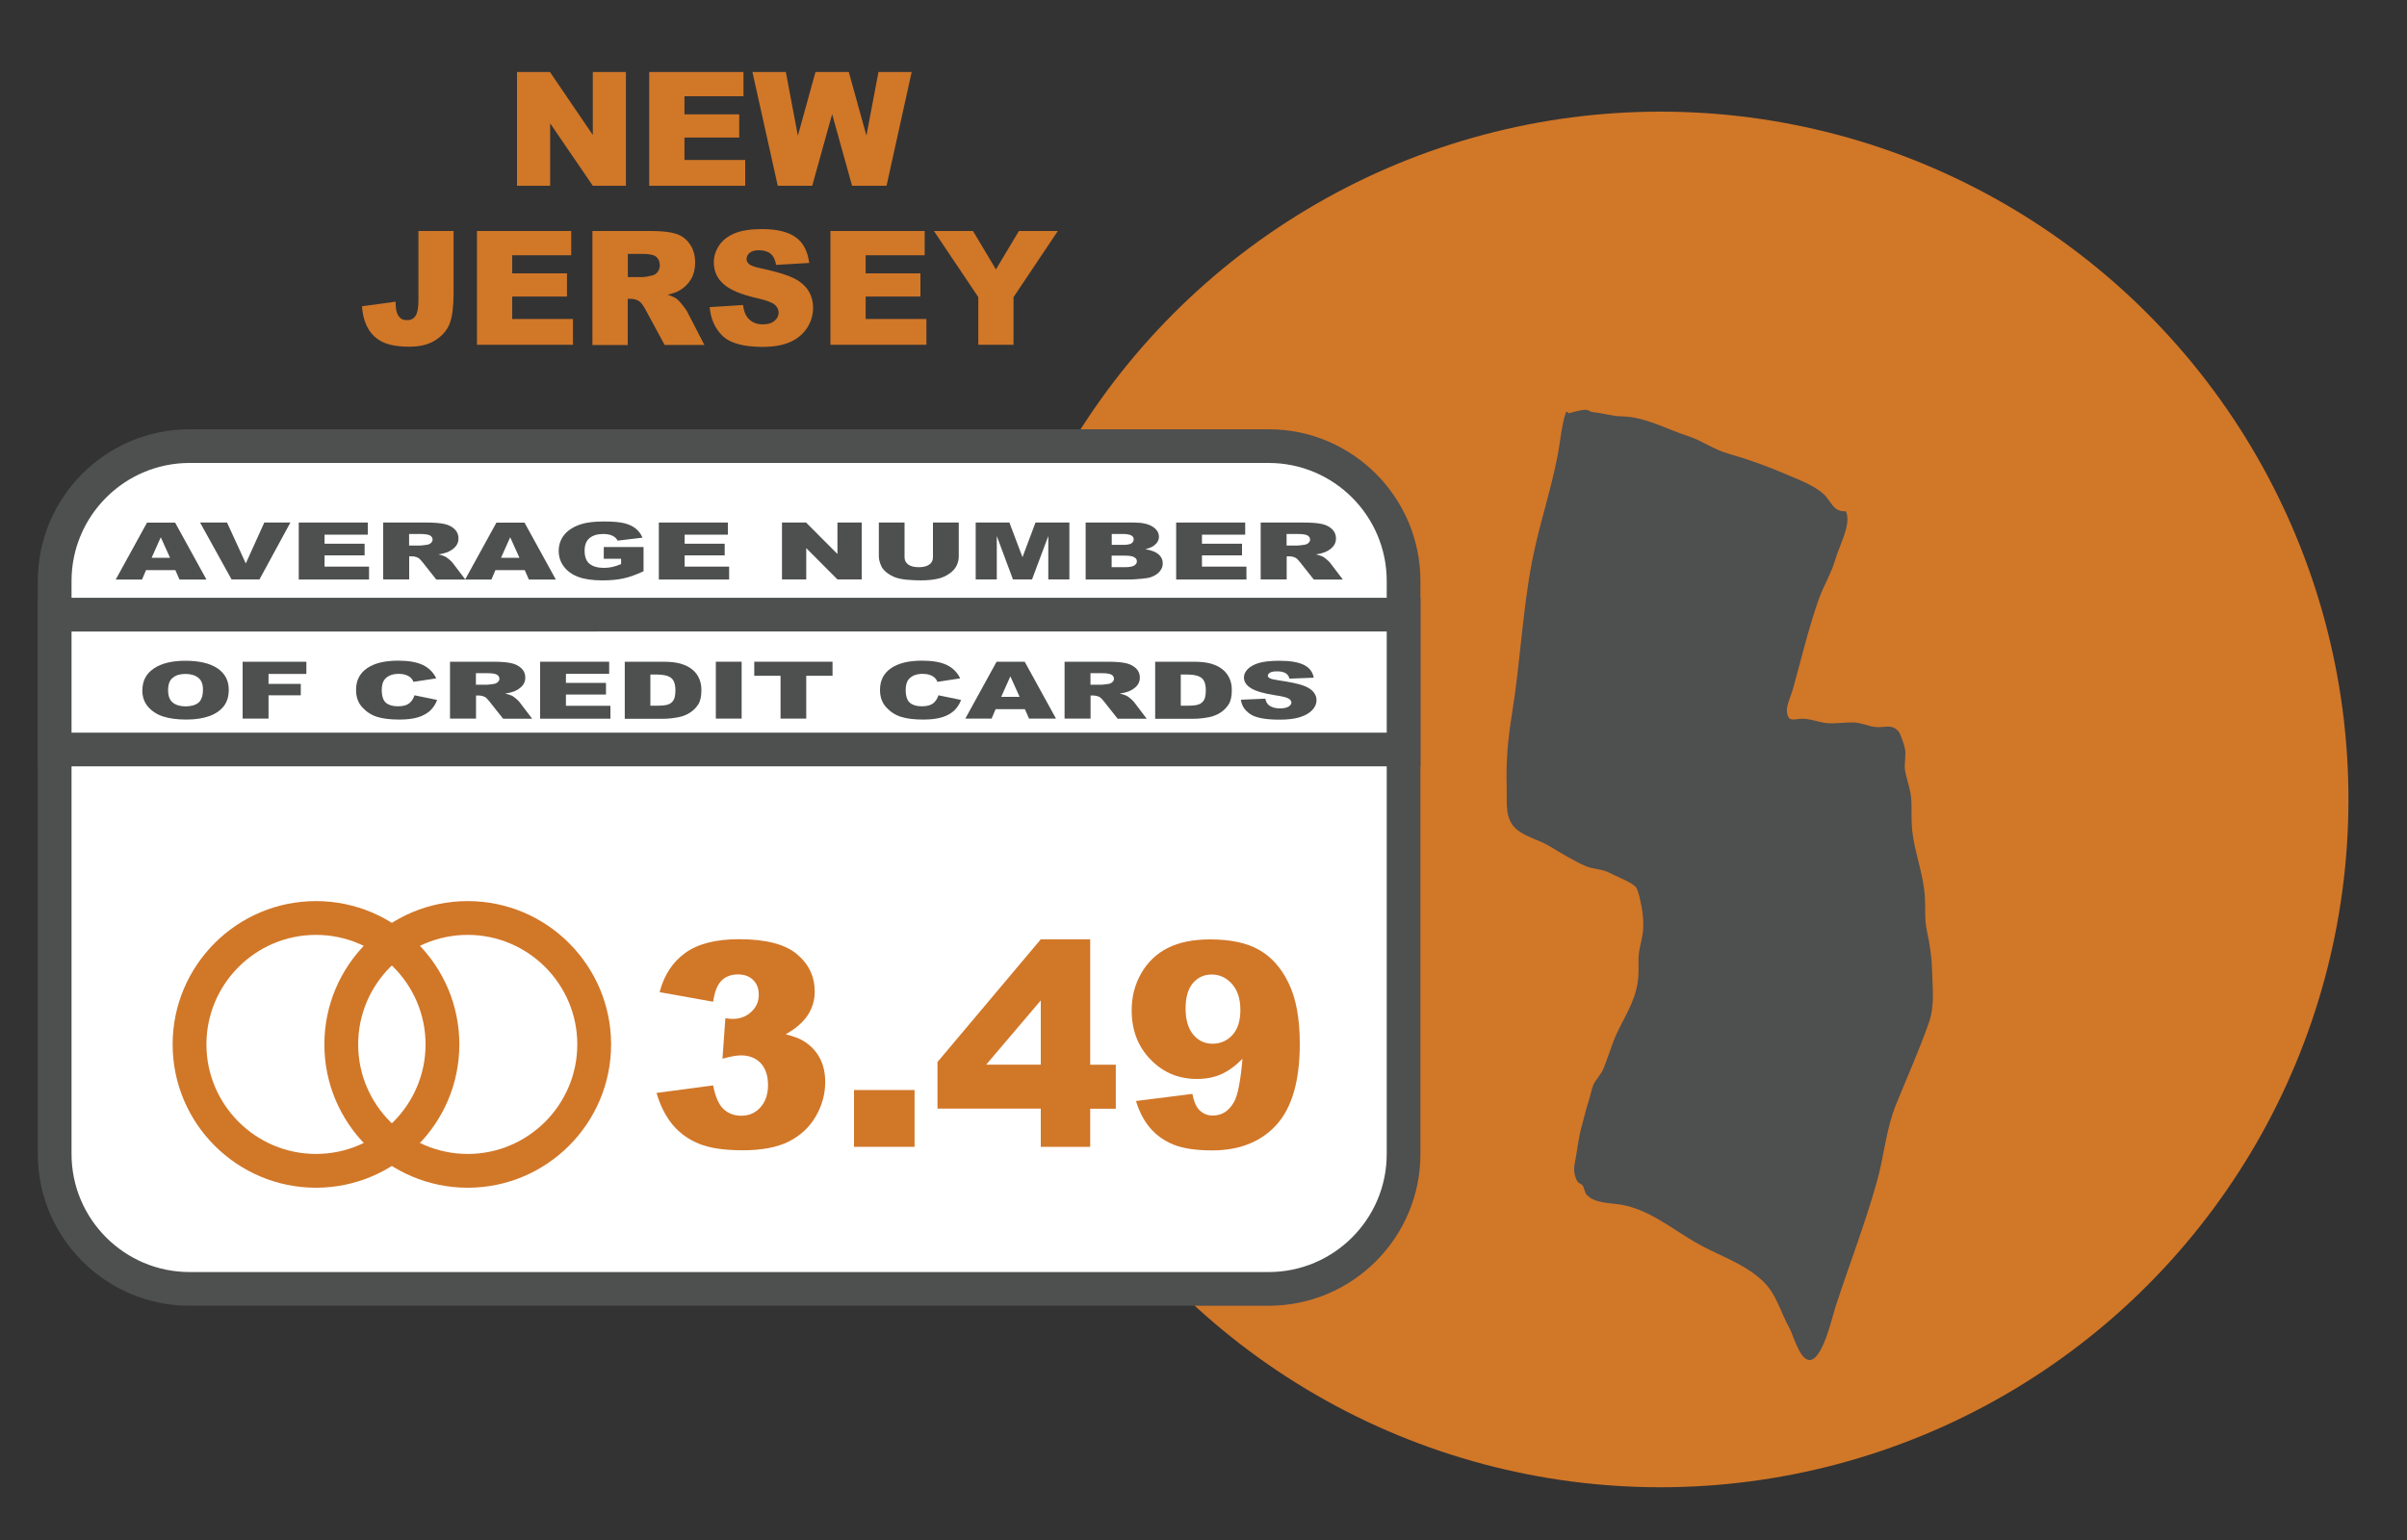
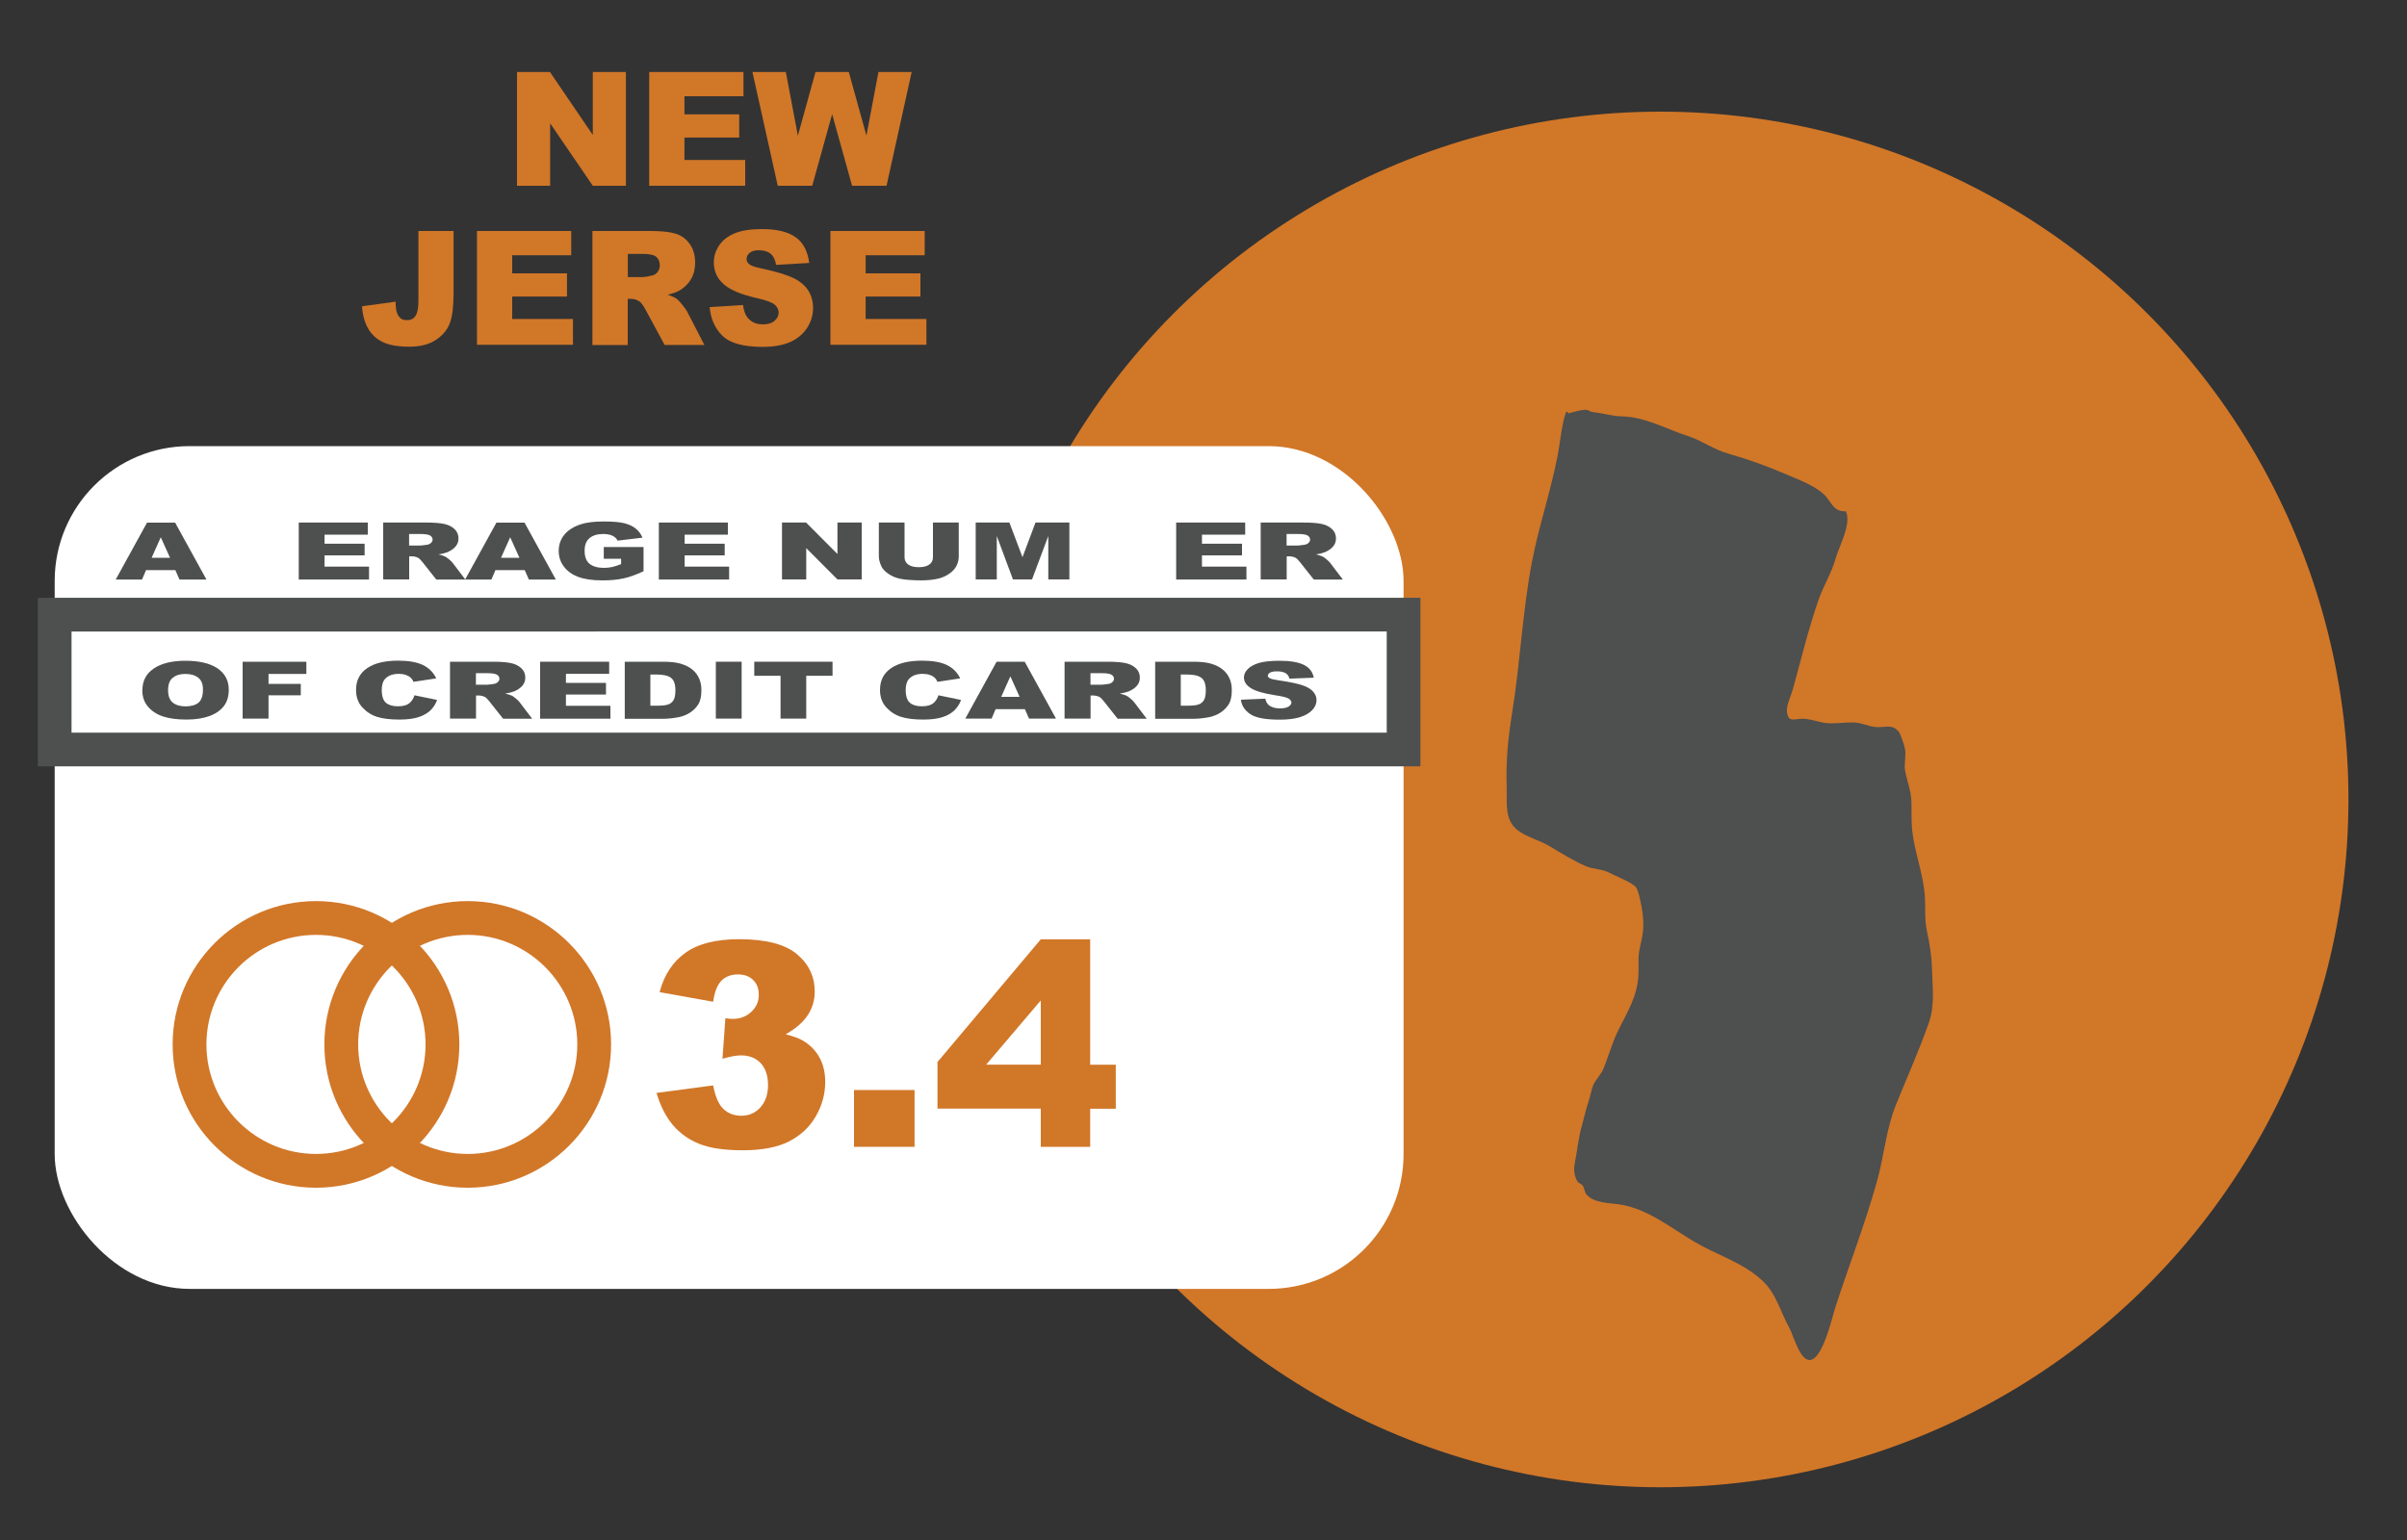
<svg xmlns="http://www.w3.org/2000/svg" viewBox="0 0 250 160" id="how-many-lines-of-credit-US-states-new-jersey">
  <rect x="0" y="0" width="250" height="160" fill="#333333" stroke="none" />
  <defs>
    <style>.cls-1{fill:#fff;}.cls-2{fill:#4e4f4f;}.cls-3{fill:#d17728;}</style>
  </defs>
  <circle r="71.46" cy="83.06" cx="172.46" class="cls-3" />
  <path d="m162.94,42.93c.28.55-.17-.45-.31-.04-.42,1.18-.59,3.07-.82,4.29-.71,3.76-1.96,7.39-2.68,11.12-1,5.19-1.23,10.57-2.08,15.8-.43,2.69-.64,4.92-.56,7.64.05,1.64-.27,3.48,1.18,4.55.99.72,2.17.98,3.21,1.59,1.18.7,2.62,1.6,3.85,2.12.79.33,1.64.26,2.43.68.58.31,2.34.99,2.75,1.49.3.36.59,2.01.67,2.51.09.58.13,1.45.07,2.05-.11,1.07-.49,1.96-.47,3.06.02,1.16.04,2.03-.27,3.16-.53,1.97-1.61,3.36-2.34,5.26-.35.93-.65,1.88-1.02,2.8-.25.63-.87,1.21-1.09,1.78-.19.5-.29,1.13-.45,1.59-.28.83-.46,1.69-.7,2.53-.37,1.29-.49,2.64-.75,3.96-.14.71-.05,1.26.26,1.85.11.21.44.27.57.47.17.25.2.71.4.93.8.91,2.45.85,3.58,1.04,2.86.49,5.22,2.45,7.66,3.88,2.36,1.38,4.93,2.11,6.95,3.95,1.53,1.39,1.9,3.24,2.88,5,.39.7.99,3.04,1.93,3.29,1.43.39,2.51-4.45,2.78-5.28,1.42-4.41,3.13-8.78,4.38-13.26.76-2.73.93-5.37,1.97-7.96,1.12-2.77,2.39-5.6,3.4-8.47.65-1.83.4-3.58.35-5.5-.04-1.48-.23-2.68-.54-4.11-.26-1.23-.12-2.44-.22-3.69-.17-2.31-1.08-4.52-1.31-6.78-.09-.94-.05-1.91-.07-2.85-.03-1.22-.42-2.09-.65-3.24-.15-.76.13-1.61-.03-2.37-.07-.36-.46-1.58-.69-1.82-.73-.75-1.36-.34-2.28-.41-.85-.06-1.51-.46-2.38-.48-.78-.02-1.58.1-2.36.09-1,0-1.79-.41-2.78-.47-.95-.06-1.58.49-1.76-.68-.1-.64.44-1.77.62-2.41.85-3.06,1.58-6.17,2.66-9.27.51-1.45,1.34-2.76,1.76-4.25.36-1.29,1.71-3.69,1.07-4.95-1.35.09-1.51-1.1-2.36-1.84-1.06-.93-2.78-1.54-4.07-2.1-1.8-.77-3.86-1.51-5.75-2.04-1.54-.43-2.76-1.37-4.25-1.85-2.19-.7-4.37-1.97-6.8-2.03-1.11-.02-1.88-.32-2.96-.43-.8-.08-.15-.58-2.56.1Z" class="cls-2" />
  <g>
    <g>
      <rect ry="14.01" rx="14.01" height="87.56" width="140.1" y="46.35" x="5.68" class="cls-1" />
-       <path d="m131.77,135.66H19.69c-8.69,0-15.76-7.07-15.76-15.76v-59.54c0-8.69,7.07-15.76,15.76-15.76h112.08c8.69,0,15.76,7.07,15.76,15.76v59.54c0,8.69-7.07,15.76-15.76,15.76ZM19.69,48.1c-6.76,0-12.26,5.5-12.26,12.26v59.54c0,6.76,5.5,12.26,12.26,12.26h112.08c6.76,0,12.26-5.5,12.26-12.26v-59.54c0-6.76-5.5-12.26-12.26-12.26H19.69Z" class="cls-2" />
    </g>
    <path d="m32.82,123.4c-8.21,0-14.89-6.68-14.89-14.89s6.68-14.89,14.89-14.89,14.89,6.68,14.89,14.89-6.68,14.89-14.89,14.89Zm0-26.27c-6.28,0-11.38,5.11-11.38,11.38s5.11,11.38,11.38,11.38,11.38-5.11,11.38-11.38-5.11-11.38-11.38-11.38Z" class="cls-3" />
    <path d="m48.58,123.4c-8.21,0-14.89-6.68-14.89-14.89s6.68-14.89,14.89-14.89,14.89,6.68,14.89,14.89-6.68,14.89-14.89,14.89Zm0-26.27c-6.28,0-11.38,5.11-11.38,11.38s5.11,11.38,11.38,11.38,11.38-5.11,11.38-11.38-5.11-11.38-11.38-11.38Z" class="cls-3" />
    <g>
      <rect height="14.01" width="140.1" y="63.86" x="5.68" class="cls-1" />
      <path d="m147.53,79.62H3.93v-17.51h143.6v17.51Zm-140.1-3.5h136.6v-10.51H7.43v10.51Z" class="cls-2" />
    </g>
  </g>
  <g>
    <path d="m74.08,104.08l-5.57-1c.46-1.77,1.35-3.13,2.67-4.08s3.18-1.42,5.59-1.42c2.77,0,4.77.52,6,1.55s1.85,2.33,1.85,3.89c0,.92-.25,1.75-.75,2.49s-1.26,1.39-2.27,1.95c.82.2,1.45.44,1.88.71.7.43,1.25,1,1.64,1.71.39.71.59,1.55.59,2.54,0,1.23-.32,2.42-.97,3.55-.65,1.13-1.58,2-2.79,2.62-1.21.61-2.81.92-4.79.92s-3.45-.23-4.56-.68-2.03-1.12-2.75-1.99c-.72-.87-1.27-1.97-1.66-3.29l5.88-.78c.23,1.19.59,2.01,1.08,2.46.49.46,1.11.69,1.86.69.79,0,1.45-.29,1.97-.87s.79-1.35.79-2.31-.25-1.74-.76-2.28c-.51-.54-1.19-.81-2.06-.81-.46,0-1.1.12-1.91.35l.3-4.21c.33.05.58.07.77.07.77,0,1.41-.25,1.93-.74s.77-1.07.77-1.75-.19-1.16-.58-1.55c-.39-.39-.92-.58-1.59-.58s-1.26.21-1.69.63c-.43.42-.73,1.15-.88,2.21Z" class="cls-3" />
    <path d="m88.7,113.25h6.29v5.9h-6.29v-5.9Z" class="cls-3" />
    <path d="m108.1,115.18h-10.73v-4.84l10.73-12.75h5.13v13.03h2.66v4.57h-2.66v3.96h-5.13v-3.96Zm0-4.57v-6.67l-5.67,6.67h5.67Z" class="cls-3" />
-     <path d="m117.99,114.39l5.86-.74c.15.82.41,1.4.78,1.74.37.34.81.51,1.34.51.95,0,1.68-.48,2.21-1.43.39-.7.67-2.19.87-4.47-.7.72-1.43,1.25-2.17,1.59-.74.34-1.6.51-2.57.51-1.9,0-3.5-.67-4.81-2.02-1.31-1.35-1.96-3.05-1.96-5.12,0-1.41.33-2.69,1-3.85.67-1.16,1.58-2.03,2.75-2.62,1.17-.59,2.63-.89,4.39-.89,2.12,0,3.82.36,5.1,1.09,1.28.73,2.31,1.88,3.07,3.47.77,1.58,1.15,3.68,1.15,6.28,0,3.83-.8,6.63-2.41,8.41s-3.84,2.67-6.69,2.67c-1.69,0-3.02-.2-3.99-.59-.97-.39-1.78-.96-2.43-1.71s-1.14-1.69-1.49-2.82Zm10.84-9.46c0-1.15-.29-2.05-.87-2.7-.58-.65-1.28-.98-2.11-.98-.78,0-1.43.29-1.94.88s-.77,1.47-.77,2.65.27,2.09.8,2.72,1.2.94,2,.94,1.52-.3,2.07-.91c.55-.61.82-1.47.82-2.6Z" class="cls-3" />
  </g>
  <g>
    <path d="m53.71,7.48h3.41l4.45,6.54v-6.54h3.44v11.82h-3.44l-4.43-6.49v6.49h-3.44V7.48Z" class="cls-3" />
    <path d="m67.43,7.48h9.79v2.52h-6.13v1.88h5.69v2.41h-5.69v2.33h6.31v2.68h-9.97V7.48Z" class="cls-3" />
    <path d="m78.15,7.48h3.47l1.25,6.62,1.83-6.62h3.46l1.83,6.61,1.25-6.61h3.45l-2.61,11.82h-3.58l-2.07-7.44-2.07,7.44h-3.58l-2.63-11.82Z" class="cls-3" />
    <path d="m43.45,24h3.66v6.42c0,1.35-.12,2.38-.36,3.08s-.72,1.3-1.44,1.79c-.72.49-1.65.73-2.78.73-1.19,0-2.12-.16-2.78-.48-.66-.32-1.16-.79-1.52-1.42-.36-.62-.57-1.39-.63-2.3l3.49-.48c0,.52.05.91.14,1.16.09.25.23.46.44.61.14.1.34.15.6.15.41,0,.71-.15.9-.46.19-.3.29-.81.29-1.54v-7.29Z" class="cls-3" />
    <path d="m49.54,24h9.79v2.52h-6.13v1.88h5.69v2.41h-5.69v2.33h6.31v2.68h-9.97v-11.82Z" class="cls-3" />
    <path d="m61.53,35.82v-11.82h6.09c1.13,0,1.99.1,2.59.29.6.19,1.08.55,1.44,1.08.37.52.55,1.16.55,1.92,0,.66-.14,1.22-.42,1.7-.28.48-.66.86-1.15,1.16-.31.19-.74.34-1.28.47.44.15.75.29.95.44.13.1.33.3.58.62.25.32.43.56.51.73l1.77,3.43h-4.13l-1.95-3.61c-.25-.47-.47-.77-.66-.91-.26-.18-.56-.27-.9-.27h-.32v4.8h-3.67Zm3.67-7.03h1.54c.17,0,.49-.05.97-.16.24-.05.44-.17.59-.37.15-.2.23-.43.23-.69,0-.38-.12-.67-.36-.88-.24-.2-.7-.31-1.36-.31h-1.6v2.4Z" class="cls-3" />
    <path d="m73.69,31.91l3.48-.22c.08.56.23,1,.46,1.29.38.48.91.72,1.61.72.52,0,.92-.12,1.21-.37s.42-.53.42-.85-.13-.58-.4-.82c-.27-.24-.89-.47-1.87-.69-1.6-.36-2.75-.84-3.43-1.44-.69-.6-1.03-1.36-1.03-2.28,0-.61.18-1.18.53-1.72.35-.54.88-.97,1.59-1.27.71-.31,1.68-.46,2.91-.46,1.51,0,2.66.28,3.46.84s1.26,1.46,1.42,2.68l-3.44.2c-.09-.53-.28-.92-.58-1.16-.29-.24-.7-.36-1.21-.36-.42,0-.75.09-.96.27s-.32.4-.32.66c0,.19.09.36.27.51.17.16.58.3,1.23.44,1.6.34,2.74.69,3.43,1.04.69.35,1.19.79,1.51,1.31.31.52.47,1.1.47,1.75,0,.76-.21,1.46-.63,2.1-.42.64-1.01,1.13-1.76,1.46s-1.7.5-2.85.5c-2.01,0-3.4-.39-4.18-1.16s-1.21-1.76-1.32-2.95Z" class="cls-3" />
    <path d="m86.25,24h9.79v2.52h-6.13v1.88h5.69v2.41h-5.69v2.33h6.31v2.68h-9.97v-11.82Z" class="cls-3" />
-     <path d="m97,24h4.06l2.38,3.99,2.39-3.99h4.04l-4.6,6.87v4.95h-3.66v-4.95l-4.61-6.87Z" class="cls-3" />
  </g>
  <g>
    <path d="m18.21,59.23h-3.04l-.42.98h-2.73l3.25-5.91h2.92l3.25,5.91h-2.8l-.43-.98Zm-.55-1.28l-.96-2.13-.95,2.13h1.9Z" class="cls-2" />
-     <path d="m20.78,54.29h2.8l1.95,4.25,1.92-4.25h2.71l-3.21,5.91h-2.9l-3.27-5.91Z" class="cls-2" />
    <path d="m31.03,54.29h7.17v1.26h-4.49v.94h4.16v1.21h-4.16v1.17h4.62v1.34h-7.3v-5.91Z" class="cls-2" />
    <path d="m39.8,60.2v-5.91h4.46c.83,0,1.46.05,1.9.15.44.1.79.28,1.06.54s.4.58.4.96c0,.33-.1.61-.31.85-.21.24-.49.43-.84.58-.23.09-.54.17-.94.23.32.07.55.15.7.22.1.05.24.15.43.31.19.16.31.28.37.37l1.3,1.71h-3.02l-1.43-1.81c-.18-.23-.34-.39-.48-.46-.19-.09-.41-.14-.66-.14h-.24v2.4h-2.69Zm2.69-3.52h1.13c.12,0,.36-.03.71-.08.18-.02.32-.09.43-.19.11-.1.17-.21.17-.34,0-.19-.09-.34-.27-.44-.18-.1-.51-.15-1-.15h-1.17v1.2Z" class="cls-2" />
    <path d="m54.5,59.23h-3.04l-.42.98h-2.73l3.25-5.91h2.92l3.25,5.91h-2.8l-.43-.98Zm-.55-1.28l-.96-2.13-.95,2.13h1.9Z" class="cls-2" />
    <path d="m62.71,58.06v-1.23h4.13v2.52c-.79.37-1.49.62-2.1.75-.61.13-1.33.2-2.16.2-1.03,0-1.87-.12-2.51-.36-.65-.24-1.15-.6-1.5-1.07-.36-.47-.54-1.02-.54-1.63,0-.65.2-1.21.58-1.68.39-.48.96-.84,1.71-1.09.59-.19,1.38-.29,2.37-.29s1.67.06,2.15.18c.47.12.87.3,1.18.55.31.25.55.56.71.95l-2.58.31c-.11-.22-.29-.39-.54-.51s-.58-.18-.97-.18c-.59,0-1.05.14-1.4.42-.35.28-.52.72-.52,1.32,0,.64.18,1.1.53,1.37.35.27.84.41,1.47.41.3,0,.58-.03.86-.09.27-.06.58-.16.93-.3v-.56h-1.79Z" class="cls-2" />
    <path d="m68.43,54.29h7.17v1.26h-4.49v.94h4.16v1.21h-4.16v1.17h4.62v1.34h-7.3v-5.91Z" class="cls-2" />
    <path d="m81.22,54.29h2.5l3.26,3.27v-3.27h2.52v5.91h-2.52l-3.24-3.25v3.25h-2.52v-5.91Z" class="cls-2" />
    <path d="m96.91,54.29h2.67v3.52c0,.35-.08.68-.24.99-.16.31-.41.58-.75.81s-.7.4-1.07.49c-.52.13-1.14.2-1.87.2-.42,0-.88-.02-1.38-.06-.5-.04-.91-.12-1.25-.24-.33-.12-.64-.29-.92-.51-.28-.22-.47-.45-.57-.68-.17-.38-.25-.71-.25-1v-3.52h2.67v3.61c0,.32.13.57.39.76.26.18.62.27,1.09.27s.82-.09,1.08-.27.39-.43.39-.76v-3.61Z" class="cls-2" />
    <path d="m101.32,54.29h3.52l1.36,3.6,1.35-3.6h3.52v5.91h-2.19v-4.51l-1.69,4.51h-1.98l-1.68-4.51v4.51h-2.19v-5.91Z" class="cls-2" />
-     <path d="m112.77,54.29h5.01c.83,0,1.48.14,1.92.42.45.28.67.63.67,1.05,0,.35-.16.65-.48.9-.21.17-.52.3-.93.4.62.1,1.08.28,1.37.53.29.25.44.56.44.94,0,.31-.1.58-.31.83s-.49.44-.86.58c-.22.09-.56.15-1.02.19-.6.05-1,.08-1.2.08h-4.62v-5.91Zm2.7,2.32h1.16c.42,0,.71-.05.87-.15s.25-.24.25-.43c0-.17-.08-.31-.25-.4s-.45-.15-.85-.15h-1.18v1.12Zm0,2.32h1.36c.46,0,.79-.06.97-.17.19-.11.28-.26.28-.45,0-.17-.09-.31-.28-.42-.19-.11-.51-.16-.98-.16h-1.36v1.2Z" class="cls-2" />
    <path d="m122.16,54.29h7.17v1.26h-4.49v.94h4.16v1.21h-4.16v1.17h4.62v1.34h-7.3v-5.91Z" class="cls-2" />
    <path d="m130.94,60.2v-5.91h4.46c.83,0,1.46.05,1.9.15.44.1.79.28,1.06.54s.4.58.4.96c0,.33-.1.61-.31.85-.21.24-.49.43-.84.58-.23.09-.54.17-.94.23.32.07.55.15.7.22.1.05.24.15.43.31.19.16.31.28.37.37l1.3,1.71h-3.02l-1.43-1.81c-.18-.23-.34-.39-.48-.46-.19-.09-.41-.14-.66-.14h-.24v2.4h-2.69Zm2.69-3.52h1.13c.12,0,.36-.03.71-.08.18-.02.32-.09.43-.19.11-.1.17-.21.17-.34,0-.19-.09-.34-.27-.44-.18-.1-.51-.15-1-.15h-1.17v1.2Z" class="cls-2" />
    <path d="m14.79,71.71c0-.97.39-1.72,1.18-2.25.79-.54,1.88-.81,3.29-.81s2.55.26,3.33.79,1.17,1.27,1.17,2.22c0,.69-.17,1.26-.51,1.7-.34.44-.83.79-1.48,1.03s-1.45.37-2.41.37-1.78-.11-2.42-.32-1.16-.55-1.56-1.01-.6-1.04-.6-1.73Zm2.67,0c0,.6.16,1.03.49,1.29s.77.39,1.33.39,1.02-.13,1.33-.38c.31-.26.47-.71.47-1.38,0-.56-.16-.96-.49-1.22-.33-.26-.77-.39-1.34-.39s-.97.13-1.3.39-.49.69-.49,1.29Z" class="cls-2" />
    <path d="m25.21,68.75h6.61v1.27h-3.93v1.03h3.35v1.19h-3.35v2.42h-2.69v-5.91Z" class="cls-2" />
    <path d="m43.06,72.24l2.34.48c-.16.45-.41.82-.74,1.13-.34.3-.76.53-1.26.68s-1.14.23-1.92.23c-.94,0-1.71-.09-2.31-.28-.6-.19-1.11-.52-1.54-.99-.43-.47-.65-1.07-.65-1.81,0-.98.38-1.73,1.14-2.25.76-.53,1.84-.79,3.23-.79,1.09,0,1.95.15,2.57.45s1.09.76,1.39,1.39l-2.36.36c-.08-.18-.17-.31-.26-.4-.15-.14-.33-.25-.55-.32-.22-.08-.46-.11-.73-.11-.61,0-1.07.17-1.39.5-.24.25-.37.64-.37,1.16,0,.66.15,1.1.44,1.35.29.24.7.36,1.23.36s.9-.1,1.16-.29c.26-.2.45-.48.57-.85Z" class="cls-2" />
    <path d="m46.74,74.66v-5.91h4.46c.83,0,1.46.05,1.9.15.44.1.79.28,1.06.54s.4.58.4.96c0,.33-.1.61-.31.85-.21.24-.49.43-.84.58-.23.09-.54.17-.94.23.32.07.55.15.7.22.1.05.24.15.43.31.19.16.31.28.37.37l1.3,1.71h-3.02l-1.43-1.81c-.18-.23-.34-.39-.48-.46-.19-.09-.41-.14-.66-.14h-.24v2.4h-2.69Zm2.69-3.52h1.13c.12,0,.36-.03.71-.08.18-.02.32-.09.43-.19.11-.1.17-.21.17-.34,0-.19-.09-.34-.27-.44-.18-.1-.51-.15-1-.15h-1.17v1.2Z" class="cls-2" />
    <path d="m56.1,68.75h7.17v1.26h-4.49v.94h4.16v1.21h-4.16v1.17h4.62v1.34h-7.3v-5.91Z" class="cls-2" />
    <path d="m64.88,68.75h3.97c.78,0,1.42.07,1.9.22.48.15.88.35,1.2.63.32.27.54.59.69.95s.21.74.21,1.15c0,.63-.1,1.12-.32,1.47s-.5.64-.88.88c-.37.24-.78.39-1.2.47-.59.11-1.12.16-1.59.16h-3.97v-5.91Zm2.67,1.34v3.23h.66c.56,0,.96-.04,1.19-.13.24-.08.42-.23.55-.44s.2-.55.2-1.03c0-.63-.15-1.06-.45-1.29-.3-.23-.79-.35-1.49-.35h-.67Z" class="cls-2" />
    <path d="m74.35,68.75h2.68v5.91h-2.68v-5.91Z" class="cls-2" />
    <path d="m78.34,68.75h8.13v1.46h-2.73v4.45h-2.67v-4.45h-2.73v-1.46Z" class="cls-2" />
    <path d="m97.48,72.24l2.34.48c-.16.45-.41.82-.74,1.13-.34.3-.76.53-1.26.68s-1.14.23-1.92.23c-.94,0-1.71-.09-2.31-.28-.6-.19-1.11-.52-1.54-.99-.43-.47-.65-1.07-.65-1.81,0-.98.38-1.73,1.14-2.25.76-.53,1.84-.79,3.23-.79,1.09,0,1.95.15,2.57.45s1.09.76,1.39,1.39l-2.36.36c-.08-.18-.17-.31-.26-.4-.15-.14-.33-.25-.55-.32-.22-.08-.46-.11-.73-.11-.61,0-1.07.17-1.39.5-.24.25-.37.64-.37,1.16,0,.66.15,1.1.44,1.35.29.24.7.36,1.23.36s.9-.1,1.16-.29c.26-.2.45-.48.57-.85Z" class="cls-2" />
-     <path d="m106.45,73.68h-3.04l-.42.98h-2.73l3.25-5.91h2.92l3.25,5.91h-2.8l-.43-.98Zm-.55-1.28l-.96-2.13-.95,2.13h1.9Z" class="cls-2" />
+     <path d="m106.45,73.68h-3.04l-.42.98h-2.73l3.25-5.91h2.92l3.25,5.91h-2.8l-.43-.98Zm-.55-1.28l-.96-2.13-.95,2.13Z" class="cls-2" />
    <path d="m110.57,74.66v-5.91h4.46c.83,0,1.46.05,1.9.15.44.1.79.28,1.06.54s.4.58.4.96c0,.33-.1.61-.31.85-.21.24-.49.43-.84.58-.23.09-.54.17-.94.23.32.07.55.15.7.22.1.05.24.15.43.31.19.16.31.28.37.37l1.3,1.71h-3.02l-1.43-1.81c-.18-.23-.34-.39-.48-.46-.19-.09-.41-.14-.66-.14h-.24v2.4h-2.69Zm2.69-3.52h1.13c.12,0,.36-.03.71-.08.18-.02.32-.09.43-.19.11-.1.17-.21.17-.34,0-.19-.09-.34-.27-.44-.18-.1-.51-.15-1-.15h-1.17v1.2Z" class="cls-2" />
    <path d="m119.97,68.75h3.97c.78,0,1.42.07,1.9.22.48.15.88.35,1.2.63.32.27.54.59.69.95s.21.74.21,1.15c0,.63-.1,1.12-.32,1.47s-.5.64-.88.88c-.37.24-.78.39-1.2.47-.59.11-1.12.16-1.59.16h-3.97v-5.91Zm2.67,1.34v3.23h.66c.56,0,.96-.04,1.19-.13.24-.08.42-.23.55-.44s.2-.55.2-1.03c0-.63-.15-1.06-.45-1.29-.3-.23-.79-.35-1.49-.35h-.67Z" class="cls-2" />
    <path d="m128.88,72.7l2.54-.11c.06.28.17.5.34.65.28.24.67.36,1.18.36.38,0,.68-.06.88-.18s.31-.26.31-.43c0-.15-.1-.29-.29-.41s-.65-.24-1.37-.34c-1.17-.18-2.01-.42-2.51-.72-.5-.3-.76-.68-.76-1.14,0-.3.13-.59.39-.86.26-.27.65-.48,1.16-.64.52-.15,1.23-.23,2.13-.23,1.11,0,1.95.14,2.53.42.58.28.93.73,1.04,1.34l-2.52.1c-.07-.27-.21-.46-.42-.58-.21-.12-.51-.18-.89-.18-.31,0-.54.04-.7.13-.16.09-.24.2-.24.33,0,.09.07.18.2.25.13.08.42.15.9.22,1.17.17,2.01.35,2.51.52.51.18.87.39,1.1.66s.35.55.35.88c0,.38-.15.73-.46,1.05-.31.32-.74.56-1.29.73-.55.17-1.25.25-2.08.25-1.47,0-2.49-.19-3.06-.58-.57-.39-.89-.88-.96-1.48Z" class="cls-2" />
  </g>
</svg>